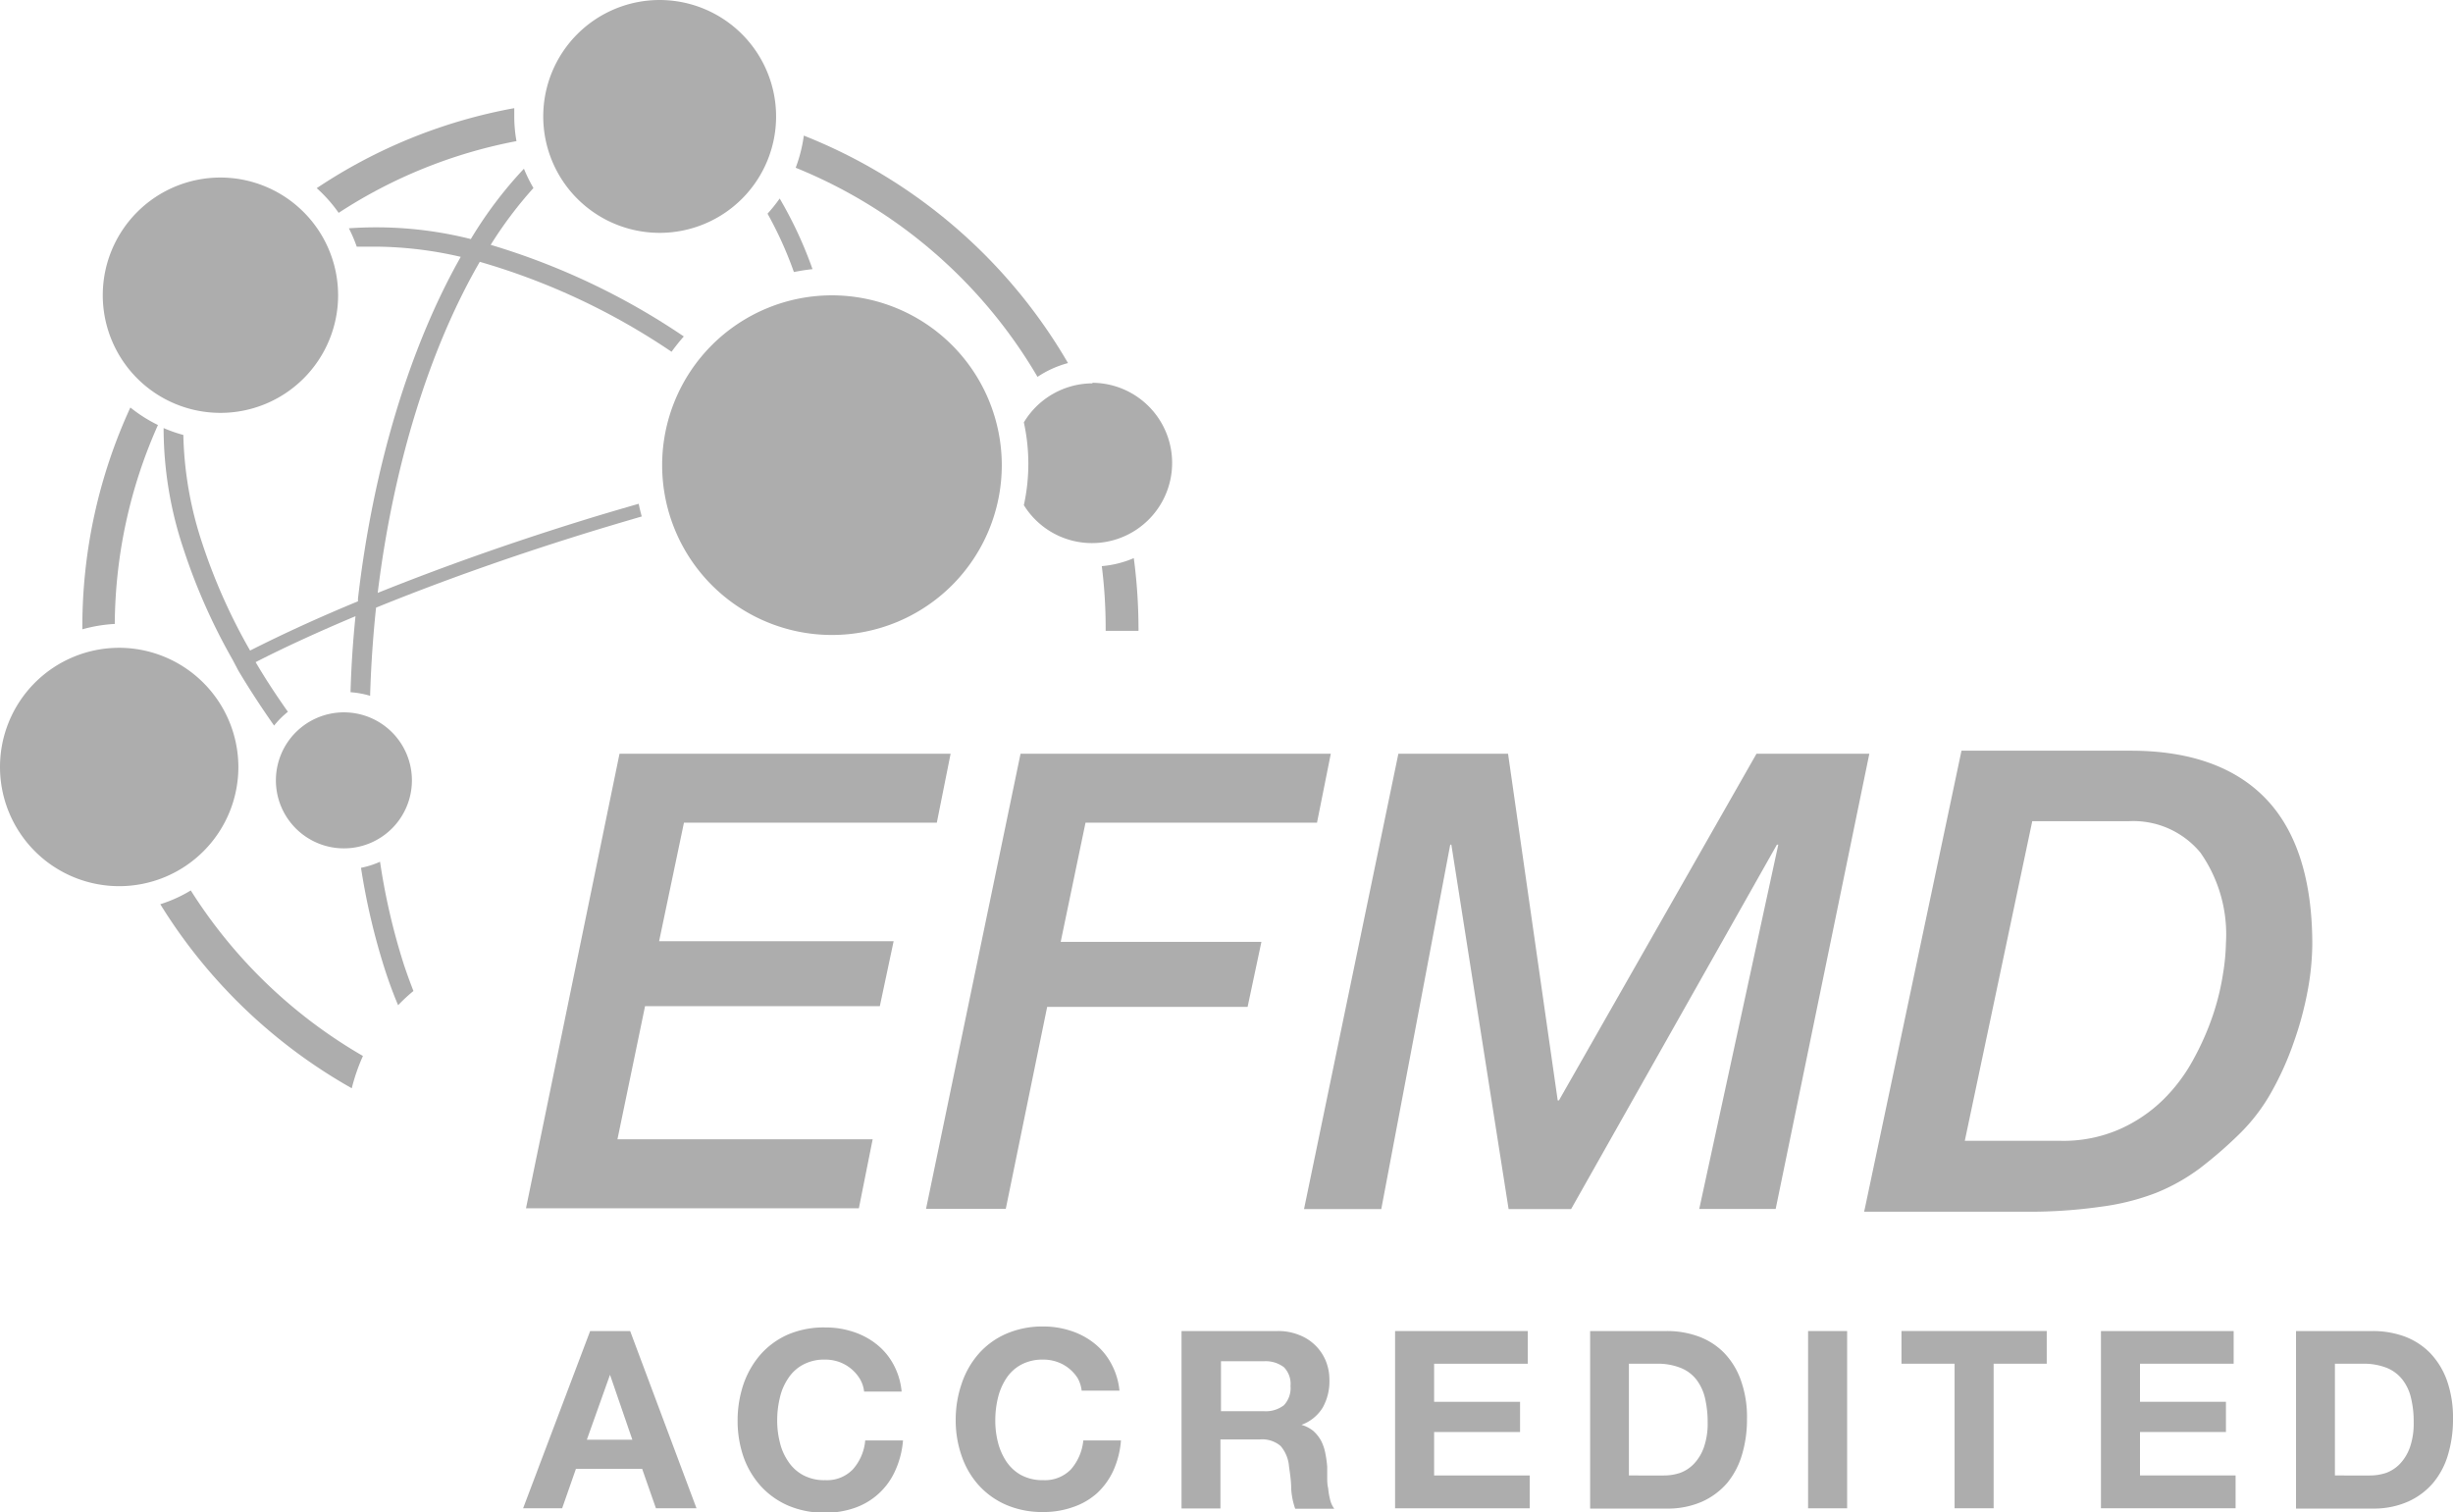
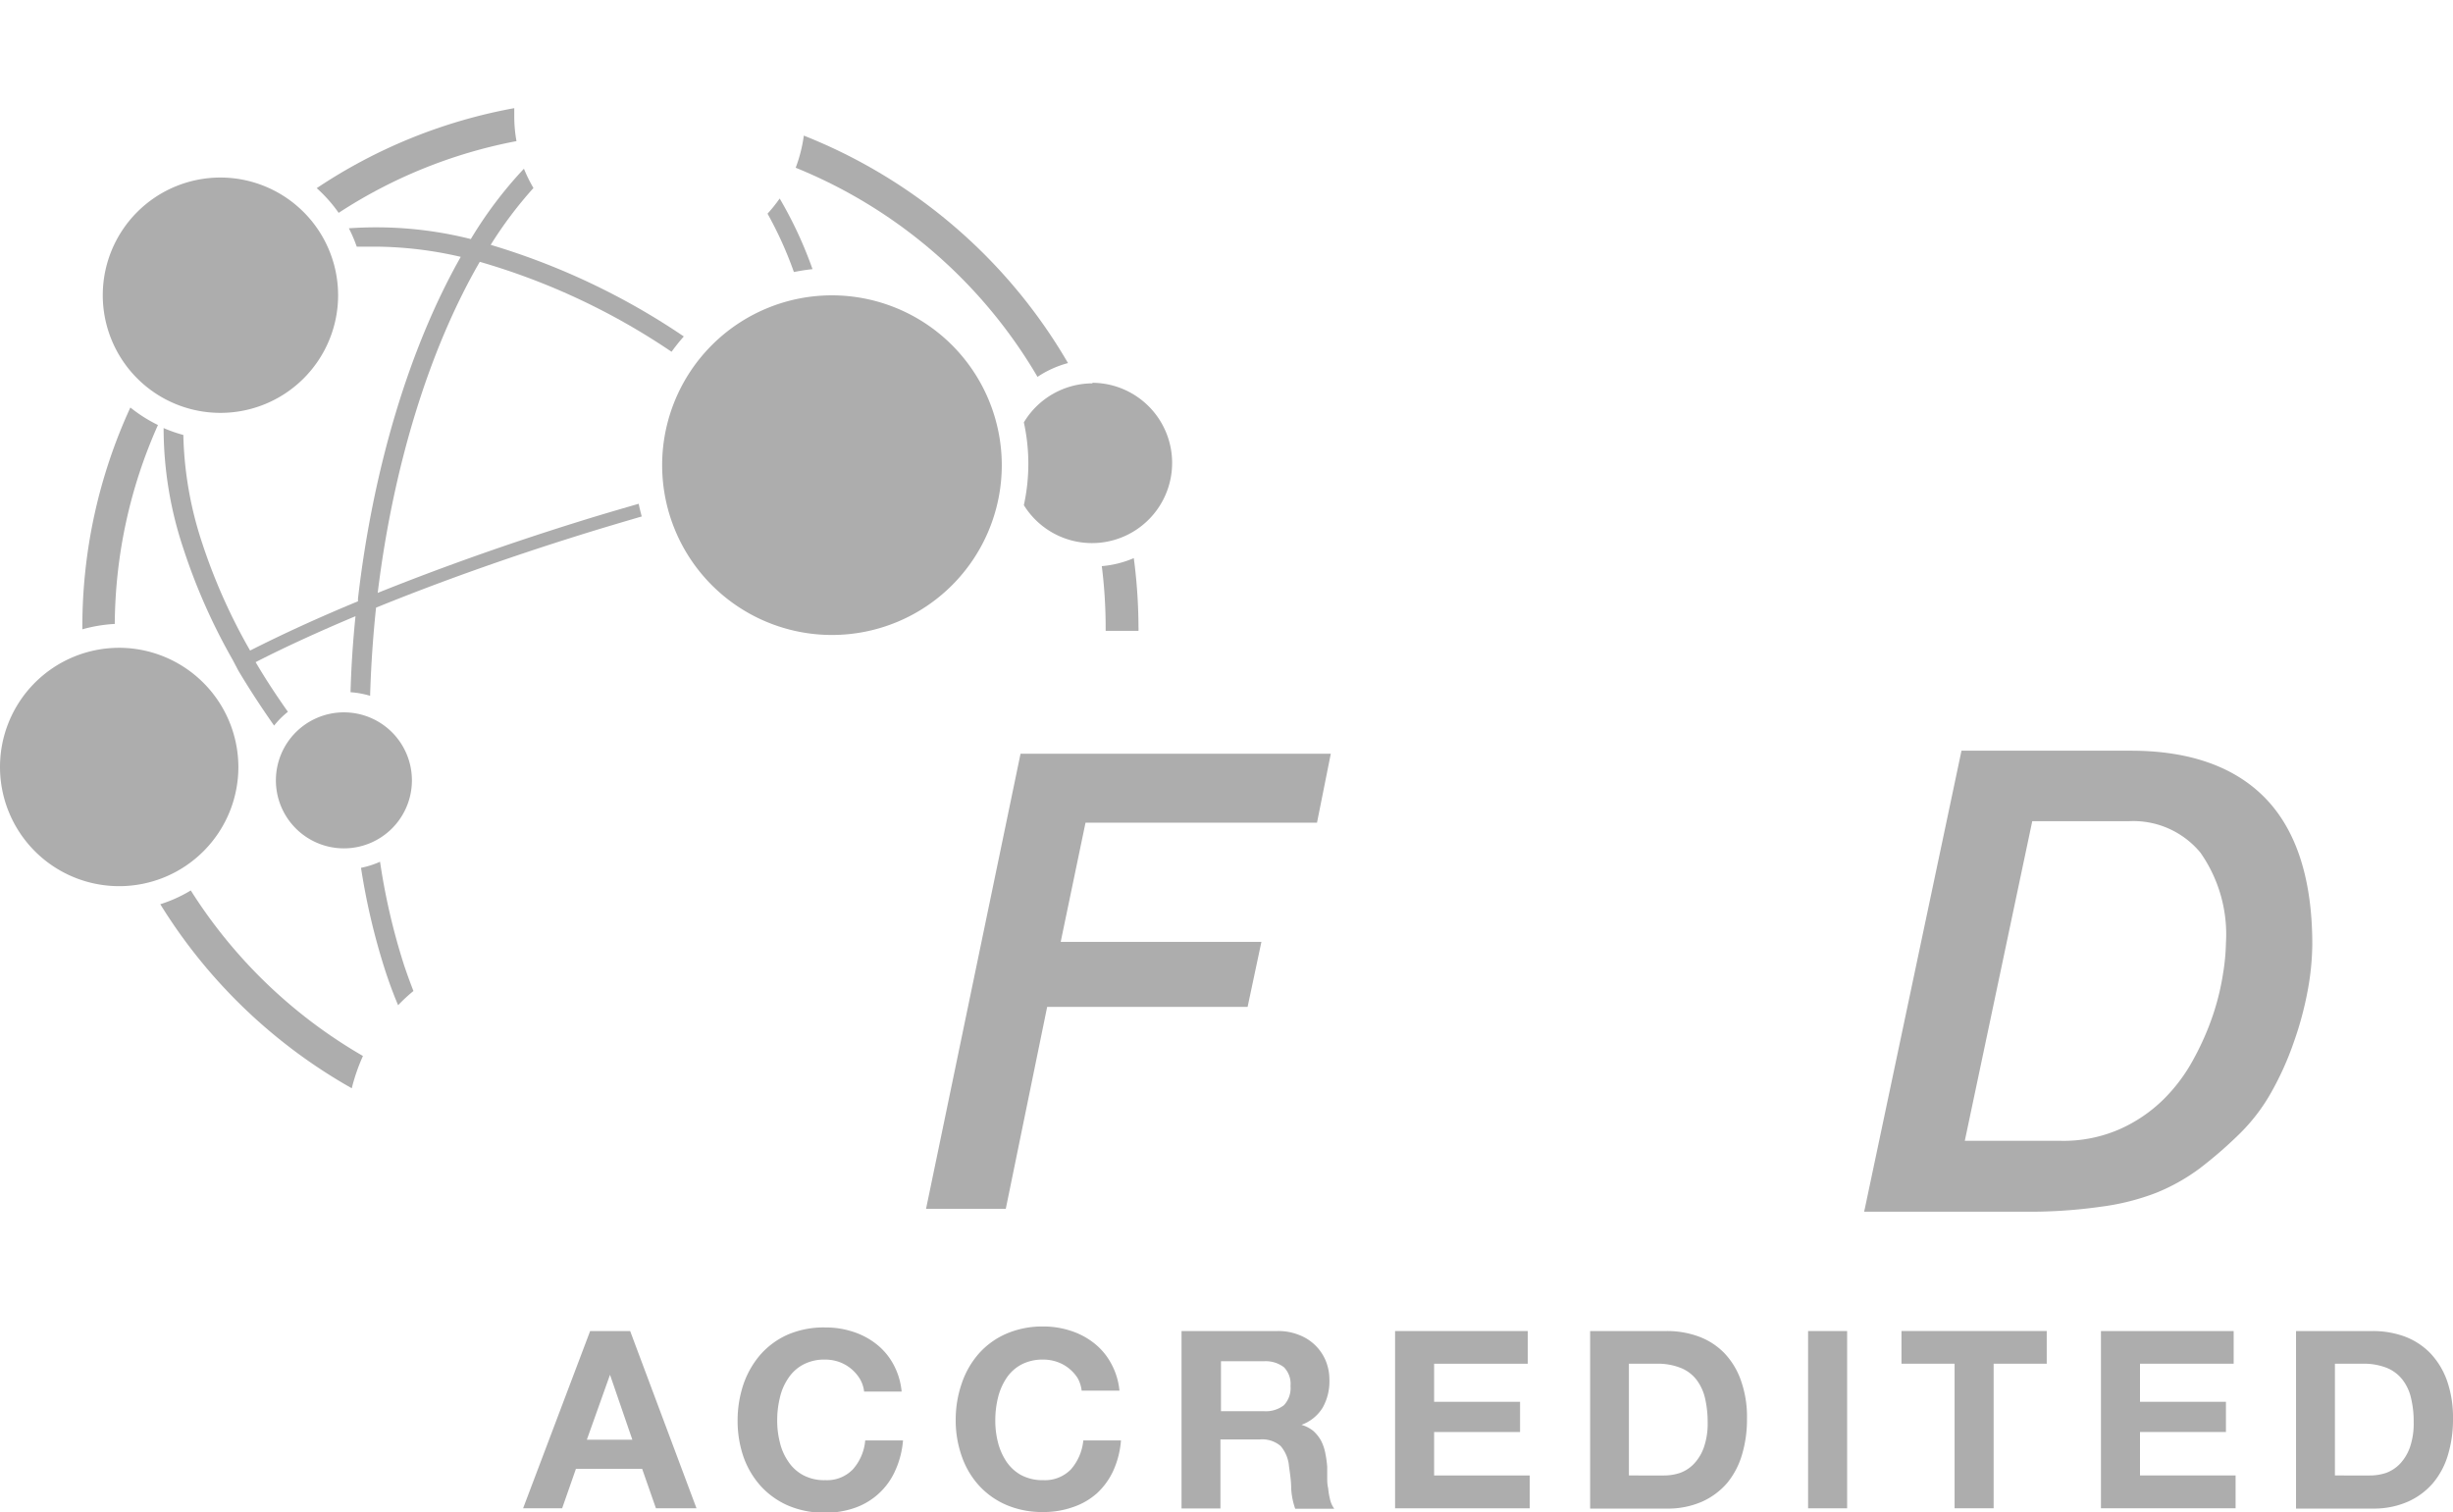
<svg xmlns="http://www.w3.org/2000/svg" id="Layer_1" data-name="Layer 1" viewBox="0 0 177.82 109.63">
  <defs>
    <style>.cls-1{fill:#ADADAD;}</style>
  </defs>
  <path class="cls-1" d="M63.84,105.61c-.24-.62-.48-1.27-.7-1.94a46.79,46.79,0,0,1-1.72-7.43,6.53,6.53,0,0,1-1.38.44,48.42,48.42,0,0,0,1.75,7.43c.29.89.6,1.73.94,2.53A12,12,0,0,1,63.84,105.61Z" transform="translate(-33.87 -33.77)" />
  <path class="cls-1" d="M45.32,64.58a10.64,10.64,0,0,1-2-1.27,38,38,0,0,0-3.48,15.92s0,.11,0,.16A10.84,10.84,0,0,1,42.19,79,35.87,35.87,0,0,1,45.32,64.58Z" transform="translate(-33.87 -33.77)" />
  <path class="cls-1" d="M89.51,49.26a27.62,27.62,0,0,1,1.91,4.23c.45-.09.89-.16,1.35-.21a29.62,29.62,0,0,0-2.38-5.12A11.78,11.78,0,0,1,89.51,49.26Z" transform="translate(-33.87 -33.77)" />
  <path class="cls-1" d="M51.14,82.37c.79,1.33,1.66,2.66,2.6,4a6.15,6.15,0,0,1,1-1c-.84-1.19-1.63-2.39-2.34-3.6,2.17-1.11,4.6-2.22,7.24-3.33-.19,1.86-.31,3.7-.36,5.51a6.6,6.6,0,0,1,1.42.26q.09-3.15.43-6.39c4.52-1.84,9.57-3.64,14.86-5.29,1.5-.47,3-.91,4.4-1.32-.08-.3-.16-.61-.22-.92-1.49.43-3,.87-4.46,1.33-5.13,1.6-10,3.34-14.46,5.13,1.13-9.21,3.73-17.66,7.4-24a49,49,0,0,1,13.9,6.52c.28-.38.57-.75.89-1.11a50.79,50.79,0,0,0-14-6.64,29.49,29.49,0,0,1,3.1-4.12A10.89,10.89,0,0,1,71.85,46,29.92,29.92,0,0,0,68,51.1a28.07,28.07,0,0,0-8.84-.78,10.43,10.43,0,0,1,.57,1.33c.47,0,.94,0,1.43,0a28,28,0,0,1,6.11.74c-3.73,6.59-6.36,15.33-7.45,24.78,0,.06,0,.12,0,.19-2.86,1.18-5.49,2.39-7.82,3.57a41.76,41.76,0,0,1-3.47-7.78,26.6,26.6,0,0,1-1.37-7.85,10.08,10.08,0,0,1-1.43-.5,27.63,27.63,0,0,0,1.45,8.79,43.36,43.36,0,0,0,3.55,8" transform="translate(-33.87 -33.77)" />
  <path class="cls-1" d="M60.18,110.32a36.14,36.14,0,0,1-12.48-12,10.13,10.13,0,0,1-2.21,1,38.58,38.58,0,0,0,13.88,13.34A13.82,13.82,0,0,1,60.18,110.32Z" transform="translate(-33.87 -33.77)" />
  <path class="cls-1" d="M91.55,45.93a36,36,0,0,1,17.53,15.16,7.41,7.41,0,0,1,2.21-1A38.58,38.58,0,0,0,92.14,43.6,10.62,10.62,0,0,1,91.55,45.93Z" transform="translate(-33.87 -33.77)" />
  <path class="cls-1" d="M56.83,47.41a10.45,10.45,0,0,1,1.59,1.79A35.75,35.75,0,0,1,71.31,44a10.08,10.08,0,0,1-.16-1.75c0-.22,0-.43,0-.64A38,38,0,0,0,56.83,47.41Z" transform="translate(-33.87 -33.77)" />
  <path class="cls-1" d="M116.4,79.5a2.44,2.44,0,0,0,0-.27,39.11,39.11,0,0,0-.34-5,7.46,7.46,0,0,1-2.32.58,35.8,35.8,0,0,1,.28,4.42v.27Z" transform="translate(-33.87 -33.77)" />
  <path class="cls-1" d="M58.81,85.41a4.93,4.93,0,1,0,4.92,4.92A4.93,4.93,0,0,0,58.81,85.41Z" transform="translate(-33.87 -33.77)" />
  <path class="cls-1" d="M94.18,55.18a12.31,12.31,0,1,0,12.31,12.31A12.32,12.32,0,0,0,94.18,55.18Z" transform="translate(-33.87 -33.77)" />
  <path class="cls-1" d="M42.51,80.73a8.64,8.64,0,1,0,8.64,8.64A8.66,8.66,0,0,0,42.51,80.73Z" transform="translate(-33.87 -33.77)" />
  <path class="cls-1" d="M49.85,46.64a8.53,8.53,0,1,0,8.53,8.53A8.54,8.54,0,0,0,49.85,46.64Z" transform="translate(-33.87 -33.77)" />
-   <path class="cls-1" d="M81.69,33.77a8.44,8.44,0,1,0,8.44,8.44A8.45,8.45,0,0,0,81.69,33.77Z" transform="translate(-33.87 -33.77)" />
  <path class="cls-1" d="M113.09,61.56a5.82,5.82,0,0,0-5,2.83,14,14,0,0,1,0,6,5.81,5.81,0,1,0,4.94-8.87Z" transform="translate(-33.87 -33.77)" />
-   <path class="cls-1" d="M78.78,88.41h24l-1,5H83.45L81.65,102h17l-1,4.71H80.63l-2,9.65H97.13l-1,5H72Z" transform="translate(-33.87 -33.77)" />
  <path class="cls-1" d="M107.85,88.41h22.49l-1,5H112.56l-1.8,8.64h14.55l-1,4.71H109.78l-3,14.64H101Z" transform="translate(-33.87 -33.77)" />
-   <path class="cls-1" d="M135.24,88.41h7.95l3.6,25.13h.09L161.2,88.41h8.18l-6.79,33h-5.54L162.78,95h-.1l-14.92,26.42h-4.53L139.08,95H139l-5,26.42H128.4Z" transform="translate(-33.87 -33.77)" />
  <path class="cls-1" d="M180.84,121.61H169l.06-.26,7-33.16h12.28c4.29,0,7.59,1.18,9.81,3.51s3.34,5.87,3.34,10.52a19.19,19.19,0,0,1-.33,3.34,24.5,24.5,0,0,1-1,3.73,22,22,0,0,1-1.63,3.64,13.43,13.43,0,0,1-2.35,3.07,30.46,30.46,0,0,1-2.88,2.49,14.14,14.14,0,0,1-3.15,1.76,17.24,17.24,0,0,1-4,1A36.59,36.59,0,0,1,180.84,121.61Zm-4.54-5.14h6.94a10.15,10.15,0,0,0,4.28-.84,10.72,10.72,0,0,0,3.15-2.13,12.23,12.23,0,0,0,2.2-2.93,19.81,19.81,0,0,0,1.42-3.22,18,18,0,0,0,.73-3,15.5,15.5,0,0,0,.21-2.21,10.31,10.31,0,0,0-1.85-6.56,6.31,6.31,0,0,0-5.19-2.28h-7Z" transform="translate(-33.87 -33.77)" />
  <path class="cls-1" d="M79.55,130.26l4.81,12.85H81.42l-1-2.86h-4.8l-1,2.86H71.79l4.86-12.85Zm.16,7.88-1.62-4.71h0l-1.68,4.71Z" transform="translate(-33.87 -33.77)" />
  <path class="cls-1" d="M96.18,133.69a2.92,2.92,0,0,0-1.48-1.19,3,3,0,0,0-1-.17,3.23,3.23,0,0,0-1.62.37,2.94,2.94,0,0,0-1.08,1,4.06,4.06,0,0,0-.6,1.41,6.82,6.82,0,0,0-.19,1.64,6.31,6.31,0,0,0,.19,1.57,4.08,4.08,0,0,0,.6,1.38,3,3,0,0,0,1.08,1,3.23,3.23,0,0,0,1.62.37,2.59,2.59,0,0,0,2-.79,3.61,3.61,0,0,0,.89-2.09h2.74a6.54,6.54,0,0,1-.56,2.18,5,5,0,0,1-2.91,2.7,6.35,6.35,0,0,1-2.18.36,6.64,6.64,0,0,1-2.66-.51,5.83,5.83,0,0,1-2-1.42,6.28,6.28,0,0,1-1.25-2.11,8,8,0,0,1-.43-2.62,8.21,8.21,0,0,1,.43-2.67,6.51,6.51,0,0,1,1.25-2.16,5.75,5.75,0,0,1,2-1.44A6.64,6.64,0,0,1,93.7,130a6.31,6.31,0,0,1,2,.31,5.36,5.36,0,0,1,1.69.89,4.68,4.68,0,0,1,1.23,1.45,5.11,5.11,0,0,1,.61,2H96.51A2.28,2.28,0,0,0,96.18,133.69Z" transform="translate(-33.87 -33.77)" />
  <path class="cls-1" d="M112,133.69a2.85,2.85,0,0,0-.63-.71,2.8,2.8,0,0,0-.86-.48,3,3,0,0,0-1-.17,3.29,3.29,0,0,0-1.62.37,3,3,0,0,0-1.08,1,4.48,4.48,0,0,0-.6,1.41,6.82,6.82,0,0,0-.19,1.64,6.31,6.31,0,0,0,.19,1.57,4.52,4.52,0,0,0,.6,1.38,3.08,3.08,0,0,0,1.08,1,3.29,3.29,0,0,0,1.62.37,2.62,2.62,0,0,0,2-.79,3.74,3.74,0,0,0,.89-2.09h2.73a6.53,6.53,0,0,1-.55,2.18,5.14,5.14,0,0,1-1.19,1.65,5,5,0,0,1-1.73,1,6.35,6.35,0,0,1-2.18.36,6.59,6.59,0,0,1-2.65-.51,5.78,5.78,0,0,1-2-1.42,6.1,6.1,0,0,1-1.24-2.11,7.75,7.75,0,0,1-.44-2.62,8,8,0,0,1,.44-2.67,6.33,6.33,0,0,1,1.24-2.16,5.7,5.7,0,0,1,2-1.44,6.59,6.59,0,0,1,2.65-.52,6.31,6.31,0,0,1,2,.31,5.36,5.36,0,0,1,1.69.89,4.68,4.68,0,0,1,1.23,1.45,5.12,5.12,0,0,1,.62,2h-2.74A2.43,2.43,0,0,0,112,133.69Z" transform="translate(-33.87 -33.77)" />
  <path class="cls-1" d="M126.48,130.26a4,4,0,0,1,1.55.28,3.4,3.4,0,0,1,1.95,1.89,3.63,3.63,0,0,1,.26,1.37,3.89,3.89,0,0,1-.48,2,3,3,0,0,1-1.55,1.26v0a2.41,2.41,0,0,1,.86.44,2.7,2.7,0,0,1,.56.7,3.3,3.3,0,0,1,.31.9,7.81,7.81,0,0,1,.14,1q0,.3,0,.72c0,.27,0,.56.07.84a5.19,5.19,0,0,0,.14.82,1.82,1.82,0,0,0,.3.66h-2.83a5.31,5.31,0,0,1-.29-1.46c0-.56-.09-1.1-.16-1.62a2.57,2.57,0,0,0-.61-1.47,2.06,2.06,0,0,0-1.53-.47h-2.83v5h-2.82V130.26Zm-1,5.81a2.14,2.14,0,0,0,1.46-.43,1.81,1.81,0,0,0,.48-1.4,1.72,1.72,0,0,0-.48-1.36,2.19,2.19,0,0,0-1.46-.43h-3.1v3.62Z" transform="translate(-33.87 -33.77)" />
  <path class="cls-1" d="M144.62,130.26v2.37h-6.79v2.76h6.23v2.19h-6.23v3.15h6.93v2.38H135V130.26Z" transform="translate(-33.87 -33.77)" />
  <path class="cls-1" d="M154.68,130.26a6.67,6.67,0,0,1,2.31.39,5,5,0,0,1,1.86,1.19,5.48,5.48,0,0,1,1.22,2,7.86,7.86,0,0,1,.44,2.79,8.86,8.86,0,0,1-.36,2.59,5.79,5.79,0,0,1-1.08,2.06,5.25,5.25,0,0,1-1.82,1.35,6.17,6.17,0,0,1-2.57.5h-5.54V130.26Zm-.2,10.47a3.66,3.66,0,0,0,1.19-.19,2.64,2.64,0,0,0,1-.66,3.37,3.37,0,0,0,.72-1.2,5.25,5.25,0,0,0,.27-1.8,7.75,7.75,0,0,0-.19-1.75,3.53,3.53,0,0,0-.62-1.34,2.71,2.71,0,0,0-1.15-.86,4.47,4.47,0,0,0-1.75-.3h-2v8.1Z" transform="translate(-33.87 -33.77)" />
  <path class="cls-1" d="M167.77,130.26v12.85h-2.83V130.26Z" transform="translate(-33.87 -33.77)" />
  <path class="cls-1" d="M171.71,132.63v-2.37h10.53v2.37h-3.85v10.48h-2.83V132.63Z" transform="translate(-33.87 -33.77)" />
  <path class="cls-1" d="M195.79,130.26v2.37H189v2.76h6.23v2.19H189v3.15h6.93v2.38h-9.76V130.26Z" transform="translate(-33.87 -33.77)" />
  <path class="cls-1" d="M205.86,130.26a6.75,6.75,0,0,1,2.31.39,5.08,5.08,0,0,1,1.85,1.19,5.64,5.64,0,0,1,1.23,2,8.09,8.09,0,0,1,.44,2.79,8.86,8.86,0,0,1-.36,2.59,5.65,5.65,0,0,1-1.09,2.06,5.16,5.16,0,0,1-1.82,1.35,6.15,6.15,0,0,1-2.56.5h-5.55V130.26Zm-.2,10.47a3.71,3.71,0,0,0,1.19-.19,2.68,2.68,0,0,0,1-.66,3.37,3.37,0,0,0,.72-1.2,5.25,5.25,0,0,0,.27-1.8,7.22,7.22,0,0,0-.19-1.75,3.38,3.38,0,0,0-.62-1.34,2.74,2.74,0,0,0-1.14-.86,4.52,4.52,0,0,0-1.76-.3h-2v8.1Z" transform="translate(-33.87 -33.77)" />
</svg>